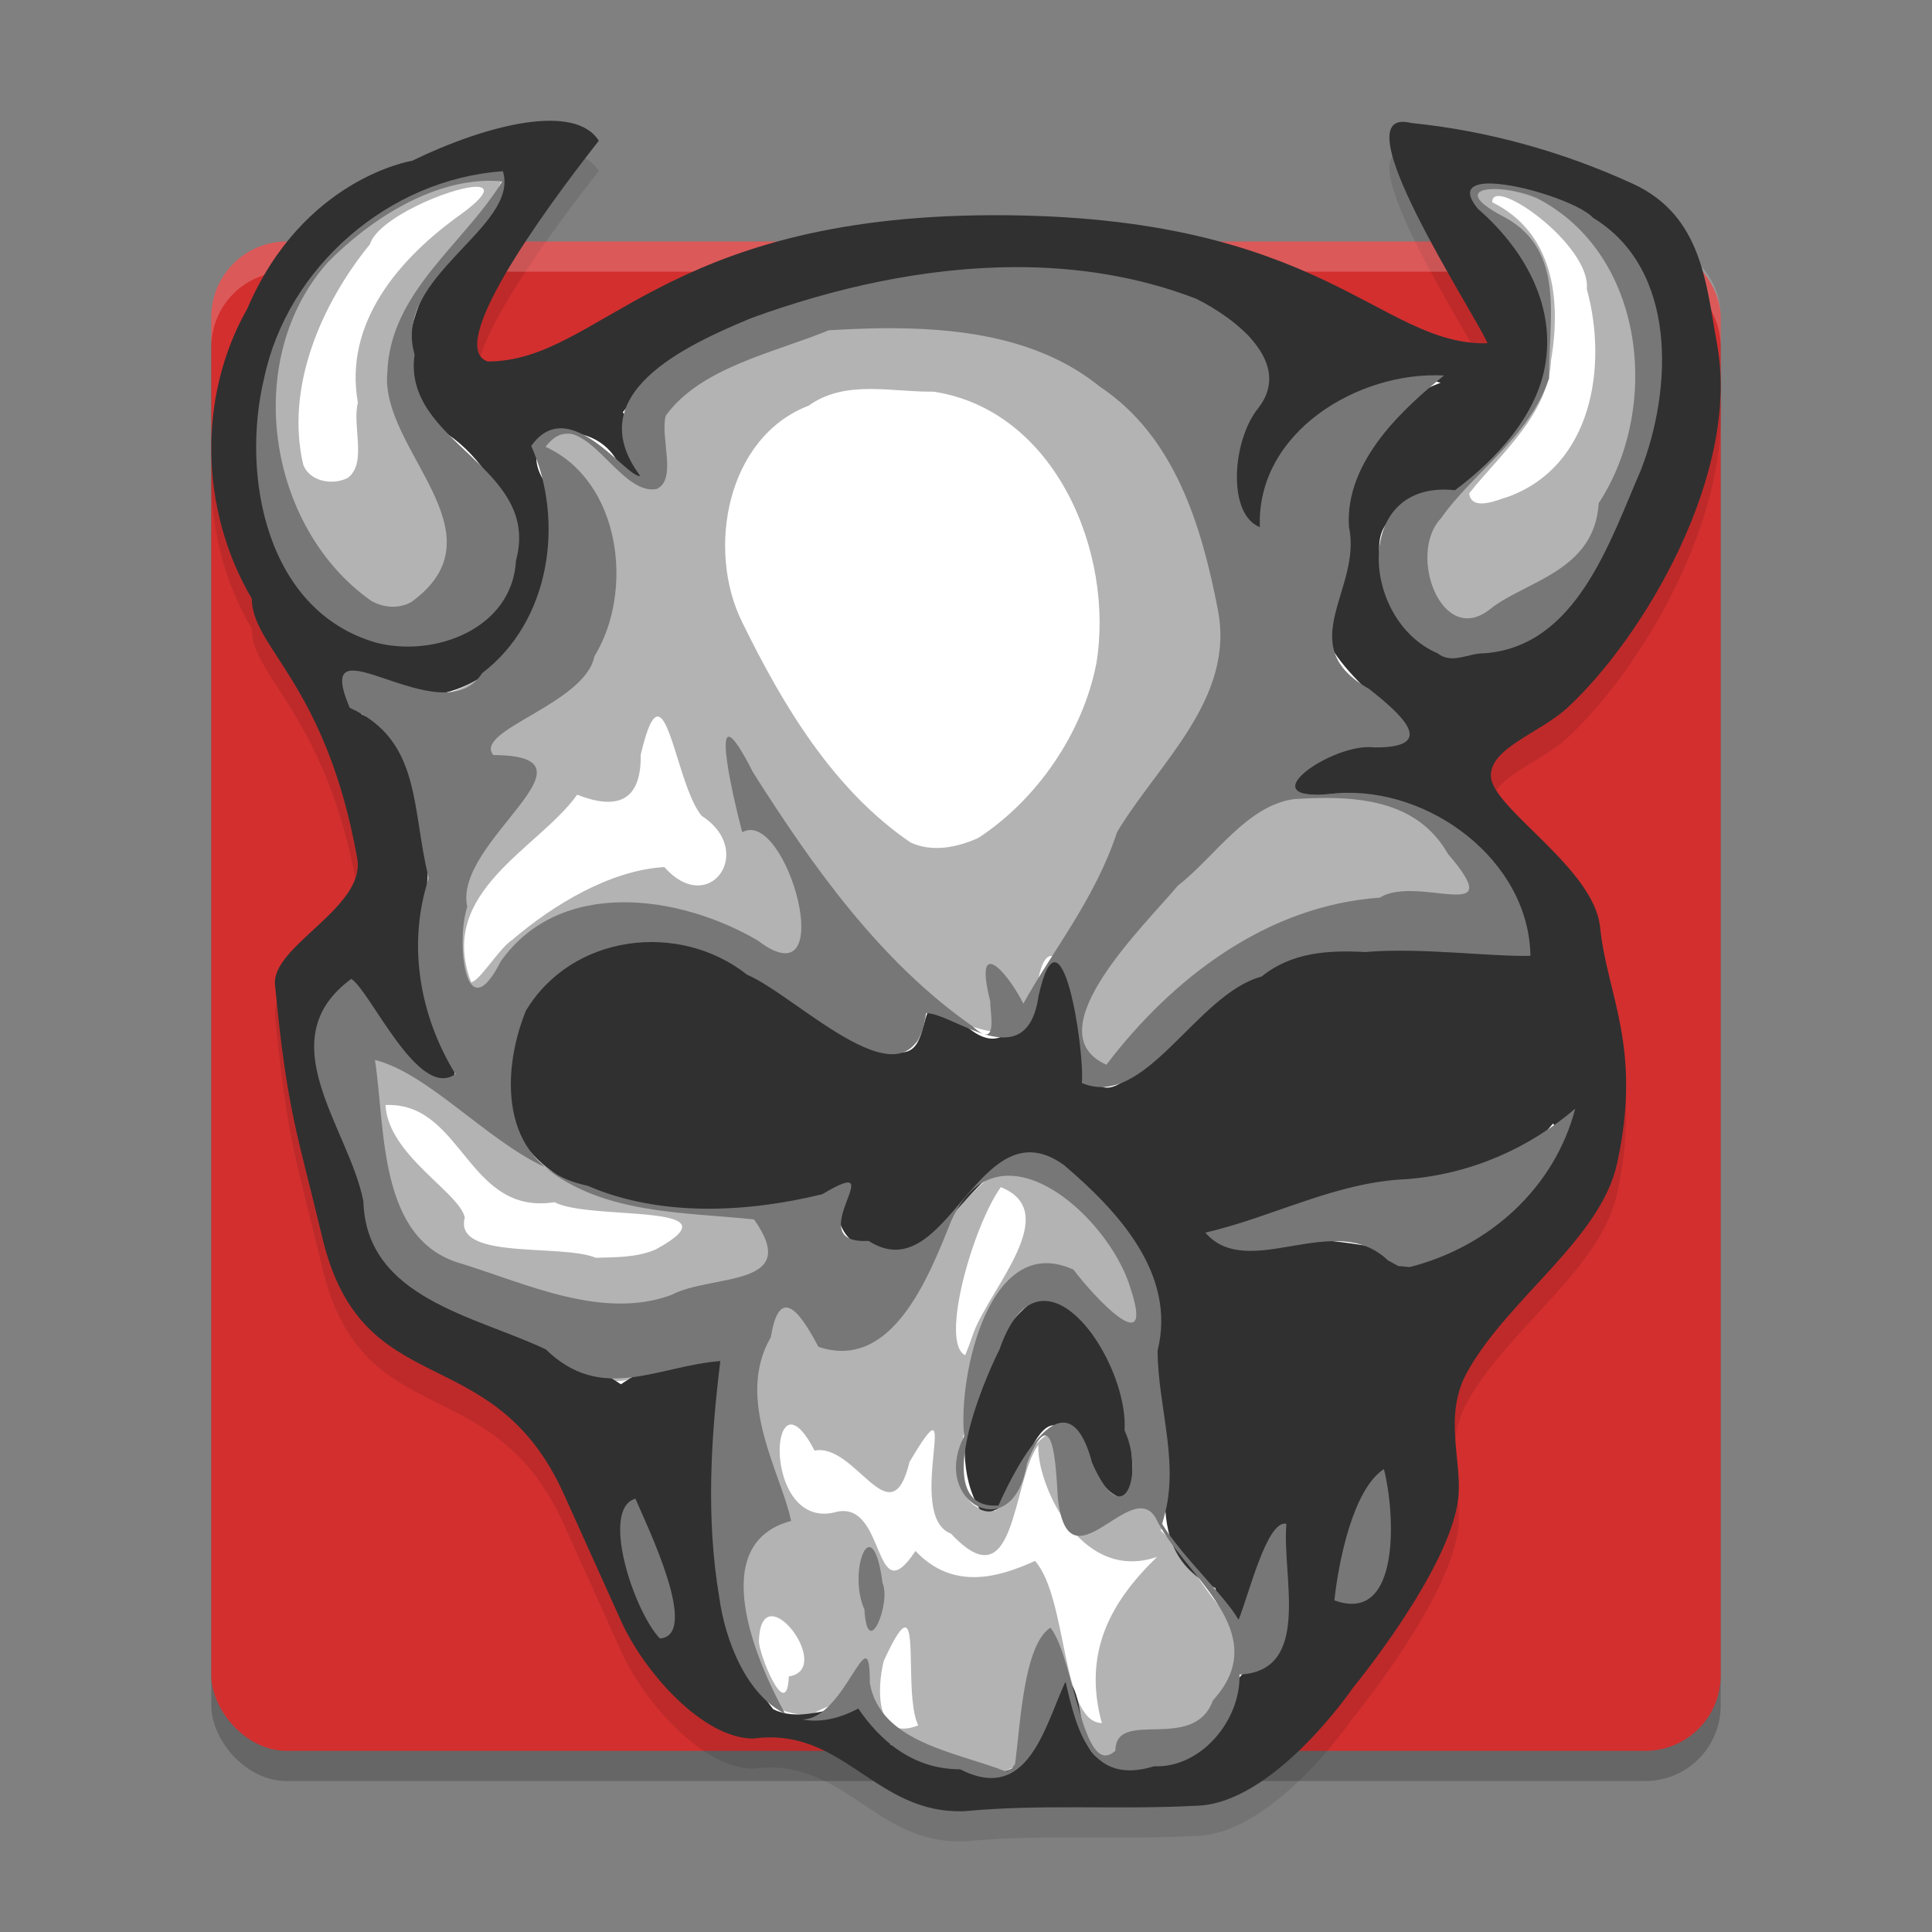
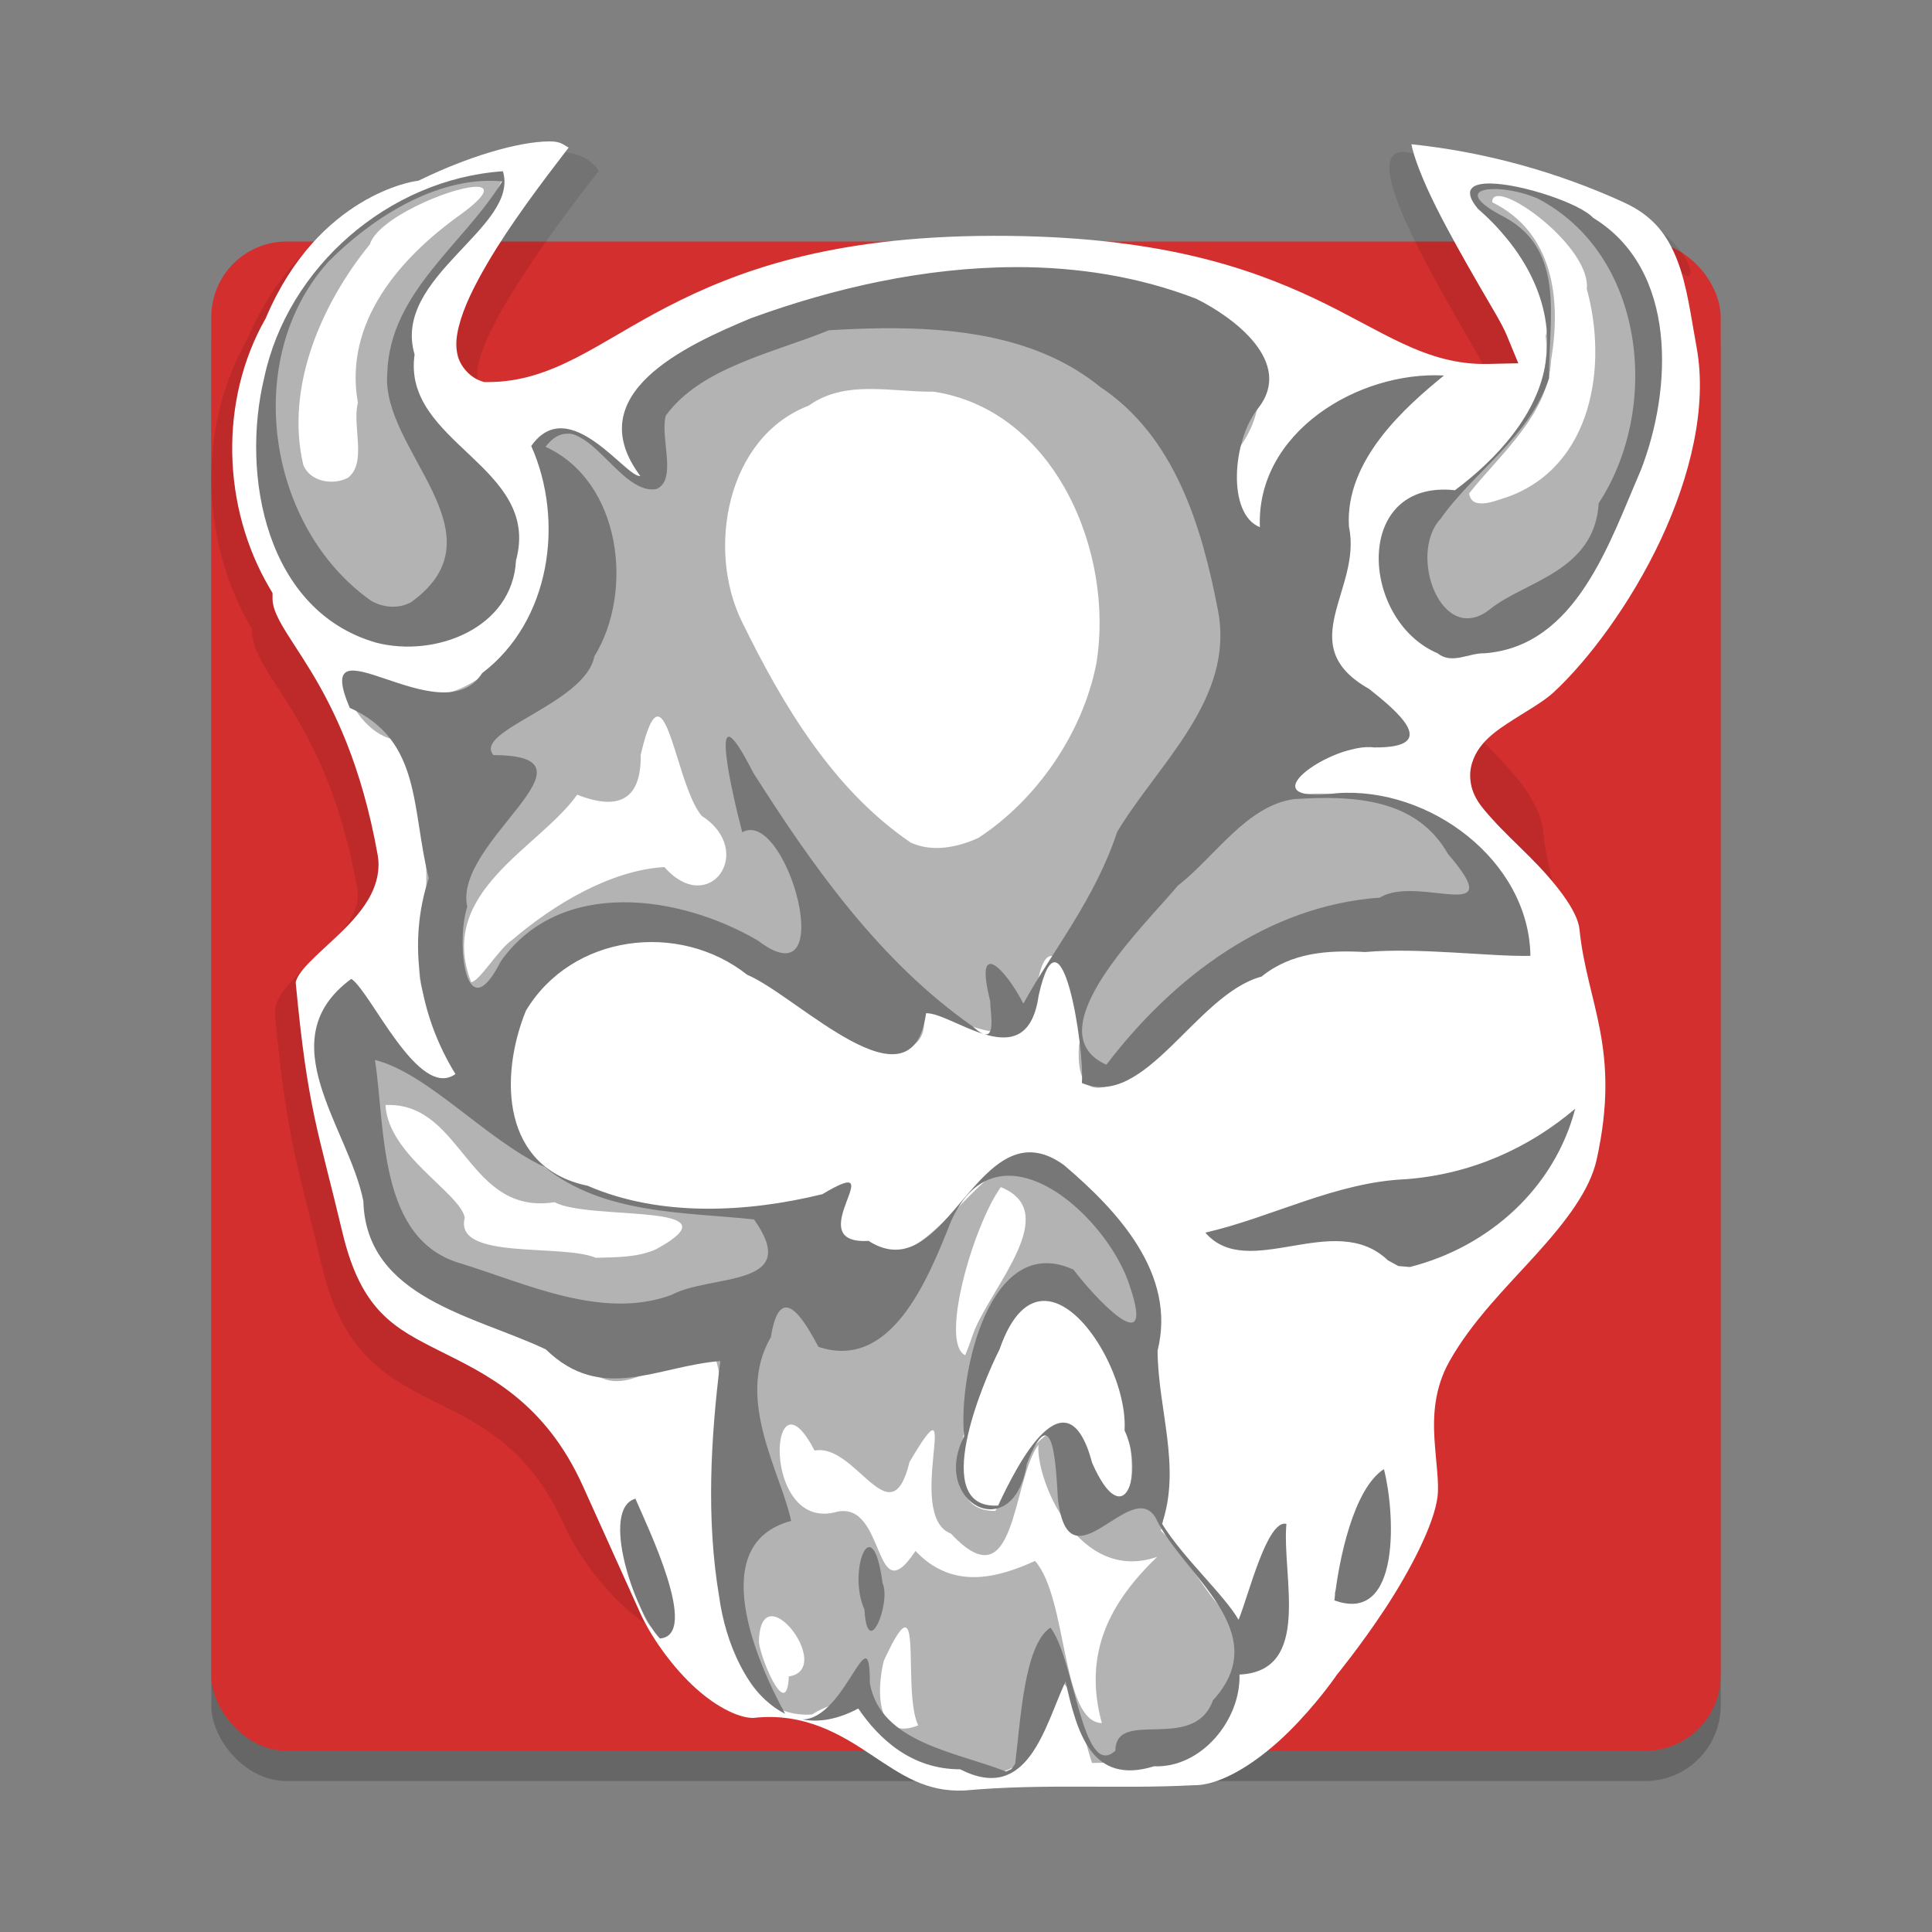
<svg xmlns="http://www.w3.org/2000/svg" width="64" height="64" version="1.1">
  <rect width="100%" height="100%" fill="#808080" stroke="none" />
  <rect style="opacity:0.2" width="50" height="50" x="7" y="9" rx="2.5" ry="2.5" />
  <rect style="fill:#d32f2f" width="50" height="50" x="7" y="8" rx="2.5" ry="2.5" />
-   <path style="opacity:0.1" d="m 18.203,5 c -1.256,0.004 -2.975,0.559 -4.551,1.324 0,0 -3.608,0.568 -5.461,4.906 -1.666,2.936 -1.554,6.706 0.148,9.598 0.005,1.64 2.457,2.803 3.496,8.605 0.292,1.631 -2.848,2.903 -2.727,4.184 0.403,4.257 0.759,4.972 1.562,8.359 1.333,5.615 5.638,3.266 8.012,8.531 l 1.887,4.184 c 0.773,1.715 2.731,3.908 4.391,3.898 3.013,-0.401 4.014,2.54 7.02,2.406 2.573,-0.239 5.007,-0.041 7.594,-0.176 2.594,-0.015 5.246,-3.91 5.246,-3.91 0,0 3.204,-3.894 3.484,-6.262 0.147,-1.238 -0.516,-2.743 0.305,-4.211 1.36,-2.432 4.409,-4.392 4.957,-6.883 0.849,-3.857 -0.332,-5.568 -0.562,-7.844 -0.198,-1.957 -3.554,-3.916 -3.613,-4.984 -0.052,-0.945 1.624,-1.442 2.543,-2.293 2.477,-2.295 5.741,-7.718 4.945,-12.047 C 56.518,10.425 56.394,8.144 54.089,7.085 51.804,6.035 49.281,5.328 46.746,5.074 44.285,4.457 48.887,11.428 49.277,12.371 45.689,12.457 43.857,8.104 32.882,8.128 21.853,8.153 19.874,12.976 16.156,12.972 14.764,12.498 17.881,8.149 19.836,5.664 19.542,5.194 18.956,4.997 18.203,5 Z" />
-   <path style="opacity:0.2;fill:#ffffff" d="M 9.5 8 C 8.115 8 7 9.115 7 10.5 L 7 11.5 C 7 10.115 8.115 9 9.5 9 L 54.5 9 C 55.885 9 57 10.115 57 11.5 L 57 10.5 C 57 9.115 55.885 8 54.5 8 L 9.5 8 z" />
+   <path style="opacity:0.1" d="m 18.203,5 c -1.256,0.004 -2.975,0.559 -4.551,1.324 0,0 -3.608,0.568 -5.461,4.906 -1.666,2.936 -1.554,6.706 0.148,9.598 0.005,1.64 2.457,2.803 3.496,8.605 0.292,1.631 -2.848,2.903 -2.727,4.184 0.403,4.257 0.759,4.972 1.562,8.359 1.333,5.615 5.638,3.266 8.012,8.531 c 0.773,1.715 2.731,3.908 4.391,3.898 3.013,-0.401 4.014,2.54 7.02,2.406 2.573,-0.239 5.007,-0.041 7.594,-0.176 2.594,-0.015 5.246,-3.91 5.246,-3.91 0,0 3.204,-3.894 3.484,-6.262 0.147,-1.238 -0.516,-2.743 0.305,-4.211 1.36,-2.432 4.409,-4.392 4.957,-6.883 0.849,-3.857 -0.332,-5.568 -0.562,-7.844 -0.198,-1.957 -3.554,-3.916 -3.613,-4.984 -0.052,-0.945 1.624,-1.442 2.543,-2.293 2.477,-2.295 5.741,-7.718 4.945,-12.047 C 56.518,10.425 56.394,8.144 54.089,7.085 51.804,6.035 49.281,5.328 46.746,5.074 44.285,4.457 48.887,11.428 49.277,12.371 45.689,12.457 43.857,8.104 32.882,8.128 21.853,8.153 19.874,12.976 16.156,12.972 14.764,12.498 17.881,8.149 19.836,5.664 19.542,5.194 18.956,4.997 18.203,5 Z" />
  <path style="fill:#ffffff" d="m 18.205,4.684 c -1.053,0.004 -2.733,0.521 -4.25,1.258 l -0.094,0.044 -0.102,0.016 c 0,0 -3.202,0.434 -4.938,4.498 l -0.014,0.036 -0.019,0.033 c -1.535,2.706 -1.432,6.237 0.146,8.917 l 0.094,0.159 v 0.183 c 7.376e-4,0.241 0.093,0.5 0.314,0.886 0.221,0.386 0.562,0.872 0.947,1.504 0.769,1.264 1.687,3.113 2.221,6.098 0.113,0.631 -0.118,1.212 -0.427,1.665 -0.309,0.453 -0.702,0.83 -1.076,1.179 -0.374,0.348 -0.73,0.668 -0.952,0.932 -0.222,0.265 -0.262,0.429 -0.259,0.465 0.4,4.227 0.738,4.856 1.547,8.266 0.623,2.627 1.737,3.182 3.253,3.943 1.516,0.761 3.449,1.657 4.715,4.465 l 1.888,4.184 c 0.343,0.761 0.989,1.69 1.712,2.384 0.723,0.695 1.522,1.113 2.045,1.11 1.689,-0.193 2.906,0.555 3.9,1.217 1.012,0.674 1.819,1.243 3.094,1.187 2.635,-0.241 5.071,-0.043 7.588,-0.175 h 0.017 0.017 c 0.951,-0.005 2.179,-0.841 3.113,-1.764 0.934,-0.923 1.566,-1.846 1.566,-1.846 l 0.017,-0.027 0.019,-0.025 c 0,0 0.78,-0.947 1.594,-2.182 0.814,-1.235 1.63,-2.795 1.74,-3.721 0.055,-0.468 -0.054,-1.131 -0.102,-1.9 -0.048,-0.769 -0.008,-1.678 0.49,-2.568 0.748,-1.337 1.887,-2.457 2.871,-3.544 0.984,-1.087 1.787,-2.127 2.012,-3.15 0.811,-3.687 -0.319,-5.156 -0.57,-7.629 -0.063,-0.618 -0.808,-1.56 -1.662,-2.412 -0.427,-0.426 -0.864,-0.833 -1.222,-1.233 -0.358,-0.4 -0.701,-0.762 -0.735,-1.373 -0.024,-0.44 0.172,-0.84 0.41,-1.118 0.238,-0.279 0.519,-0.48 0.806,-0.67 0.575,-0.379 1.192,-0.713 1.547,-1.042 1.151,-1.066 2.558,-2.946 3.545,-5.048 0.987,-2.102 1.55,-4.422 1.192,-6.374 -0.186,-1.013 -0.312,-2.032 -0.633,-2.868 -0.322,-0.836 -0.784,-1.483 -1.77,-1.936 -2.194,-1.008 -4.618,-1.678 -7.046,-1.93 0.077,0.424 0.385,1.212 0.806,2.056 0.434,0.868 0.963,1.799 1.409,2.573 0.446,0.774 0.782,1.307 0.947,1.706 l 0.38,0.921 -1.002,0.022 C 47.216,12.105 45.768,10.937 43.554,9.893 41.34,8.848 38.281,7.8 32.886,7.812 c -5.414,0.012 -8.518,1.182 -10.792,2.357 -2.274,1.175 -3.78,2.49 -5.94,2.488 h -0.116 l -0.107,-0.036 c -0.364,-0.124 -0.675,-0.481 -0.765,-0.826 -0.09,-0.345 -0.046,-0.659 0.033,-0.979 0.158,-0.639 0.503,-1.333 0.944,-2.089 0.755,-1.294 1.79,-2.662 2.695,-3.839 C 18.666,4.803 18.588,4.682 18.205,4.684 Z" />
  <path style="fill:#b3b3b3" d="m 16.679,5.82 c -4.049,0.084 -7.615,3.554 -7.976,7.546 -0.502,3.02 0.479,7.001 3.865,7.824 1.444,0.342 3.247,-0.159 4.001,-1.508 1.617,-2.96 -1.839,-4.637 -2.99,-6.817 -1.018,-3.025 2.292,-4.816 3.1,-7.046 z m 32.149,0.343 c 0.149,1.337 2.986,2.869 2.374,4.967 0.256,2.161 -1.458,3.98 -3.056,5.217 -2.737,-0.25 -3.221,3.291 -1.11,4.75 0.949,1.06 2.83,0.221 3.945,-0.081 2.213,-2.533 3.843,-5.852 3.833,-9.251 0.289,-3.297 -2.896,-5.675 -5.987,-5.601 z m -33.016,0.026 c 0.363,0.014 0.327,0.273 -0.543,0.909 -2.027,1.444 -3.888,3.578 -3.414,6.242 -0.197,0.775 0.314,1.995 -0.331,2.489 -0.498,0.257 -1.249,0.131 -1.476,-0.424 -0.605,-2.565 0.587,-5.325 2.207,-7.314 0.255,-0.855 2.636,-1.866 3.48,-1.902 0.028,-0.001 0.054,-0.001 0.078,-4.28e-4 z m 33.829,0.304 c 0.72,9.854e-4 3.048,1.851 2.924,3.082 0.699,2.536 0.189,5.852 -2.598,6.878 -0.313,0.086 -1.216,0.516 -1.3,-0.109 1.054,-1.326 2.632,-2.621 2.715,-4.42 0.338,-1.994 0.088,-4.215 -1.95,-5.225 -0.003,-0.142 0.076,-0.206 0.209,-0.206 z M 33.277,9.09 c -2.236,0.018 -4.47,0.33 -6.605,0.969 -2,0.858 -7.144,2.042 -5.539,4.945 0.603,2.046 -0.753,0.445 -1.349,-0.289 -3.279,-1.587 -1.058,2.194 -1.576,3.828 -0.328,2.493 -2.613,5.353 -5.406,4.312 -2.356,-1.979 -1.278,1.525 0.375,1.657 1.143,1.985 1.036,4.919 0.777,7.317 -0.5,1.322 2.241,4.218 0.641,4.031 -1.897,0.086 -2.23,-3.823 -3.333,-2.868 -2.227,2.651 1.313,5.655 1.325,8.562 1.697,2.096 4.673,2.306 6.848,3.744 1.323,1.334 2.647,-0.723 4.215,-0.427 0.612,1.471 -0.228,4.191 0.071,6.119 0.164,2.021 0.476,5.984 3.177,5.804 2.28,-1.389 2.035,1.726 4.299,1.566 1.92,0.786 2.86,0.413 3.424,-1.567 0.639,-2.677 1.166,0.475 1.553,1.608 0.932,-0.021 1.864,-0.042 2.795,-0.063 1.993,-0.459 1.112,-3.406 3.06,-3.386 0.709,-0.523 0.099,-2.15 0.327,-3.071 0.253,-2.707 -1.102,1.208 -1.225,1.88 -0.822,-0.18 -1.724,-2.207 -2.677,-3.054 0.548,-2.2 -0.564,-4.29 -0.25,-6.537 0.155,-2.482 -2.007,-5.512 -4.563,-5.768 -2.039,0.992 -3.779,5.159 -6.115,2.106 0.649,-1.014 0.765,-1.628 -0.573,-0.646 -3.417,0.736 -7.388,0.414 -10.05,-2.077 -0.494,-2.552 0.148,-5.635 2.979,-6.472 2.629,-1.063 5.027,1.023 7.16,2.274 0.822,1.06 4.008,2.111 3.518,-0.147 0.95,0.058 3.423,2.008 3.774,-0.638 0.388,-2.93 1.746,0.593 1.409,1.827 -0.16,2.457 1.573,1.145 2.543,0.176 2.055,-2.01 4.706,-3.841 7.741,-3.447 1.553,-0.671 5.438,1.591 4.243,-1.177 -1.261,-2.885 -4.469,-4.192 -7.48,-3.837 -1.199,-1.877 5.789,-1.224 2.784,-2.998 -1.78,-1.342 -2.058,-2.883 -1.05,-4.752 -0.653,-2.5 1.661,-5.176 2.986,-6.102 -2.454,0.109 -5.621,1.654 -5.62,4.43 0.475,3.275 -1.598,-0.555 -1.09,-1.766 2.193,-2.539 0.042,-5.233 -2.819,-5.674 -1.399,-0.243 -2.827,-0.376 -4.258,-0.389 -0.149,-0.001 -0.298,-0.001 -0.447,-2.19e-4 z m -4.484,3.796 c 0.709,-0.004 1.439,0.098 2.132,0.088 4.031,0.612 5.999,5.336 5.393,9.004 -0.445,2.288 -1.955,4.503 -3.909,5.779 -0.691,0.314 -1.523,0.485 -2.242,0.154 -2.57,-1.754 -4.237,-4.555 -5.579,-7.295 -1.195,-2.4 -0.523,-6.133 2.202,-7.179 0.608,-0.436 1.295,-0.547 2.004,-0.551 z m -7.018,10.85 c 0.452,-0.044 0.802,2.492 1.469,3.29 1.812,1.166 0.246,3.378 -1.236,1.697 -1.777,0.101 -3.667,1.237 -5.034,2.407 -0.452,0.295 -1.089,1.384 -1.367,1.406 -1.157,-3.004 2.258,-4.438 3.513,-6.211 1.403,0.554 2.126,0.138 2.105,-1.324 0.21,-0.895 0.386,-1.248 0.55,-1.264 z M 12.889,36.603 c 2.45,0.01 2.627,3.67 5.483,3.221 1.149,0.626 6.224,-0.007 3.362,1.559 -0.626,0.279 -1.327,0.262 -1.997,0.283 -1.144,-0.479 -4.72,0.096 -4.34,-1.331 -0.176,-0.837 -2.539,-2.067 -2.627,-3.73 0.04,-0.002 0.08,-0.003 0.118,-0.002 z m 38.71,0.748 c -0.499,0.378 -3.035,1.869 -4.671,1.802 -2.407,0.097 -4.486,1.269 -6.806,1.711 1.068,1.252 4.213,-0.857 5.87,0.781 2.285,0.299 5.206,-1.918 5.607,-4.293 z m -18.446,1.974 c 2.058,0.828 -0.315,3.293 -0.9,4.814 l -0.146,0.414 -0.133,0.34 c -0.852,-0.403 0.252,-4.269 1.179,-5.568 z m 1.5,3.707 c 0.802,-0.032 1.616,0.51 1.97,1.719 0.684,1.16 1.784,7.044 -0.541,3.939 -0.775,-3.046 -2.464,-0.081 -3.104,1.36 -2.146,0.049 -0.807,-3.717 -0.317,-4.828 0.191,-1.379 1.084,-2.154 1.992,-2.19 z m -8.431,4.159 c 0.193,0.013 0.451,0.258 0.762,0.862 1.364,-0.267 2.525,2.937 3.144,0.379 1.869,-3.173 -0.213,1.777 1.377,2.373 2.172,2.333 1.998,-1.721 2.894,-2.947 -0.091,1.155 1.326,4.615 3.933,3.715 -1.544,1.489 -2.47,3.17 -1.832,5.507 -1.347,-0.038 -1.128,-4.146 -2.213,-5.372 -1.225,0.556 -2.72,0.983 -3.96,-0.33 -1.404,2.112 -0.965,-1.639 -2.592,-1.301 -2.027,0.584 -2.27,-2.938 -1.512,-2.887 z m 19.564,1.736 c -0.844,0.137 -1.118,2.775 -1.568,3.828 0.083,0.722 0.781,8.78e-4 1.069,-0.112 1.101,-0.717 0.296,-2.571 0.499,-3.717 z m -24.894,1.056 c -0.371,-0.015 0.028,3.191 0.67,3.914 1.486,1.194 -0.095,-2.343 -0.097,-2.831 -0.273,-0.772 -0.459,-1.078 -0.573,-1.083 z m 4.656,3.558 c 0.652,-0.033 1.746,1.819 0.583,1.993 -0.065,1.61 -1.036,-0.836 -0.989,-1.2 0.02,-0.562 0.188,-0.782 0.406,-0.793 z m 4.437,0.37 c 0.347,0.01 0.023,2.389 0.432,3.245 -1.446,0.569 -1.364,-1.277 -1.139,-2.141 0.368,-0.801 0.581,-1.108 0.706,-1.104 z" />
-   <path style="fill:#303030" d="m 31.981,59.996 c -3.006,0.133 -4.009,-2.806 -7.022,-2.405 -1.66,0.009 -3.614,-2.183 -4.388,-3.899 L 18.685,49.508 C 16.311,44.243 12.004,46.593 10.672,40.977 9.868,37.59 9.513,36.873 9.11,32.617 8.988,31.336 12.126,30.064 11.834,28.433 10.795,22.631 8.345,21.469 8.34,19.828 6.637,16.936 6.524,13.167 8.189,10.231 10.042,5.892 13.653,5.326 13.653,5.326 c 2.521,-1.224 5.401,-1.914 6.183,-0.663 -1.955,2.486 -5.073,6.836 -3.681,7.311 3.719,0.004 5.7,-4.82 16.73,-4.845 10.975,-0.024 12.804,4.329 16.392,4.243 -0.39,-0.943 -4.991,-7.915 -2.531,-7.298 2.536,0.254 5.058,0.963 7.343,2.013 2.305,1.059 2.429,3.339 2.789,5.301 0.795,4.329 -2.466,9.752 -4.943,12.046 -0.919,0.851 -2.598,1.346 -2.546,2.291 0.059,1.069 3.418,3.03 3.616,4.987 0.231,2.276 1.409,3.983 0.56,7.841 -0.548,2.491 -3.595,4.452 -4.955,6.884 -0.821,1.468 -0.158,2.974 -0.305,4.212 -0.28,2.368 -3.484,6.259 -3.484,6.259 0,0 -2.652,3.897 -5.246,3.912 -2.586,0.135 -5.021,-0.064 -7.594,0.175 z m 2.102,-1.993 c 0.634,-1.183 1.309,-3.859 1.738,-1.048 0.103,1.133 0.614,1.711 1.789,1.385 1.015,0.123 1.935,-0.133 2.626,-0.92 0.354,-1.527 1.079,-2.404 2.163,-2.856 -0.063,-1.154 0.212,-3.168 -0.148,-3.709 -0.502,1.073 -1.299,4.693 -1.991,1.752 -2.829,-1.421 -0.947,-4.35 -2.074,-6.643 0.527,-2.662 -0.413,-5.265 -2.609,-6.958 -2.703,-2.41 -3.85,2.491 -6.143,2.619 -1.749,-0.275 -1.935,-1.583 -1.44,-2.336 -2.228,1.322 -5.064,0.921 -7.509,0.473 -2.622,-0.585 -4.479,-2.556 -3.493,-5.306 0.424,-2.494 3.684,-4.141 6.016,-3.189 2.287,0.735 4.005,2.695 6.208,3.421 2.088,0.984 0.763,-2.607 2.523,-0.955 2.284,2.404 2.376,-2.439 3.543,-1.996 0.705,1.569 0.151,6.365 2.761,3.28 2.078,-1.871 4.509,-3.983 7.523,-3.688 1.572,-0.173 3.926,0.206 4.984,0.133 -0.21,-3.224 -3.759,-5.509 -6.865,-5.119 -2.964,-0.096 1.636,-2.205 2.679,-1.922 -0.108,-1.377 -4.081,-3.101 -1.844,-5.195 -0.147,-2.5 0.528,-5.57 3.201,-6.546 -1.648,-0.551 -4.537,0.939 -5.494,2.771 -0.502,1.143 0.017,4.598 -1.051,1.568 -1.538,-2.157 2.608,-5.079 -0.8,-6.52 -2.912,-1.925 -6.611,-1.376 -9.914,-1.274 -3.535,0.605 -7.513,1.508 -9.832,4.431 0.655,0.816 1.097,3.73 -0.217,1.565 -0.914,-1.547 -3.739,-0.957 -2.188,1.007 0.584,2.668 -0.819,6.291 -3.779,6.78 -1.364,0.325 -4.248,-2.053 -2.469,0.658 2.601,1.025 2.231,4.488 2.103,6.852 -0.761,1.838 1.406,4.494 0.906,5.432 -2.447,0.214 -2.729,-5.445 -4.284,-2.116 -0.32,2.771 1.572,5.634 2.38,8.229 2.258,1.694 5.133,2.24 7.488,3.793 1.384,-0.966 4.505,-1.891 3.281,0.872 -0.092,3.352 -0.494,7.082 1.764,9.891 1.487,0.756 3.588,-1.342 3.887,1.177 1.301,0.118 3.769,1.873 4.582,0.205 z m -1.628,-8.009 c -1.292,-2.125 0.089,-6.058 2.276,-7.226 2.457,1.076 2.853,4.445 2.78,6.842 -1.578,0.438 -2.121,-4.598 -3.537,-1.226 -0.426,0.469 -0.6,2.047 -1.52,1.61 z m -10.236,3.642 c -0.334,-0.944 -0.674,-4.035 -1.472,-3.659 -0.185,0.52 0.847,5.583 1.472,3.659 z m 23.04,-0.961 c 1.251,-0.58 0.323,-2.388 0.637,-3.467 -0.613,-1.095 -1.433,2.866 -1.56,3.745 0.272,0.373 0.674,-0.334 0.923,-0.278 z m 2.695,-11.343 c 1.703,-0.442 4.157,-3.122 3.495,-4.115 -1.654,2.023 -4.662,1.762 -7.024,2.314 -0.99,0.634 -4.597,0.994 -3.905,1.704 2.227,-0.463 4.607,-0.066 6.672,0.435 l 0.337,-0.144 0.425,-0.195 z m 1.441,-19.908 c 2.655,-0.094 3.543,-3.214 4.548,-5.193 1.138,-2.568 1.622,-6.165 -0.509,-8.349 -0.931,-0.907 -4.094,-2.483 -4.623,-1.346 1.469,1.331 2.832,3.073 2.458,5.171 -0.008,1.568 -1.186,2.963 -2.3,3.982 -1.15,1.405 -3.874,0.559 -3.166,3.236 0.334,1.595 1.815,3.282 3.592,2.499 z M 15.307,20.865 C 18.215,19.438 16.888,15.591 14.609,14.243 12.219,12.02 14.243,8.569 16.28,6.874 17.974,4.625 13.289,6.518 12.567,7.137 8.633,9.628 7.474,15.486 9.939,19.35 c 1.16,1.653 3.503,2.467 5.368,1.515 z" />
  <path style="fill:#777777" d="m 16.66,5.673 c -3.774,0.259 -7.133,3.171 -7.91,6.85 -0.776,3.224 0.063,7.722 3.715,8.767 1.945,0.503 4.511,-0.471 4.628,-2.724 0.853,-3.124 -3.783,-3.882 -3.359,-6.824 -0.765,-2.578 3.495,-4.208 2.925,-6.069 z m -0.419,0.316 c 0.132,4.466e-4 0.264,0.007 0.395,0.019 -1.251,2.067 -3.728,3.665 -3.806,6.351 -0.231,2.548 3.932,5.316 0.793,7.586 -0.412,0.232 -0.935,0.188 -1.331,-0.045 C 8.84,17.465 7.996,11.874 10.875,8.674 12.25,7.283 14.261,5.983 16.241,5.989 Z m 33.141,0.089 c -0.629,-0.01 -0.943,0.21 -0.426,0.837 1.468,1.277 2.54,3.08 2.249,5.063 -0.246,1.734 -1.622,3.228 -3.007,4.261 -3.391,-0.366 -3.15,4.3 -0.575,5.403 0.472,0.379 1.033,-0.014 1.543,-2.2e-4 3.06,-0.221 4.154,-3.692 5.189,-6.067 C 55.402,12.882 55.577,8.922 52.773,7.215 52.356,6.748 50.431,6.095 49.382,6.079 Z m 0.117,0.183 c 0.399,4.512e-4 0.949,0.107 1.415,0.304 3.586,1.846 4.119,6.938 2.045,10.104 -0.136,2.263 -2.432,2.579 -3.591,3.504 -1.604,1.294 -2.76,-1.812 -1.635,-3.002 1.062,-1.517 2.941,-2.699 3.582,-4.642 -0.028,-1.878 0.578,-4.207 -1.453,-5.323 -1.273,-0.652 -1.028,-0.945 -0.363,-0.944 z m -15.859,2.588 c -2.988,0.005 -6.009,0.686 -8.768,1.694 -2.178,0.907 -5.688,2.514 -3.662,5.223 -0.453,0.088 -2.357,-2.775 -3.612,-0.992 1.112,2.497 0.633,5.809 -1.625,7.523 -1.342,2.125 -5.729,-1.996 -4.387,1.151 2.388,1.072 2.038,3.351 2.617,5.643 -0.718,2.174 -0.308,4.554 0.884,6.488 -1.225,0.881 -2.802,-2.732 -3.45,-3.153 -2.76,2.029 -0.082,4.921 0.4,7.363 0.088,3.217 3.702,3.799 6.044,4.911 1.851,1.801 3.673,0.554 5.781,0.386 -0.318,2.557 -0.473,5.23 -0.04,7.8 0.206,1.525 0.935,3.27 2.187,3.885 -0.95,-1.729 -2.647,-5.632 0.198,-6.388 -0.331,-1.589 -1.872,-4.033 -0.671,-6.088 0.316,-1.984 1.143,-0.481 1.577,0.321 2.393,0.8 3.61,-2.185 4.391,-4.16 0.483,-1.087 1.174,-1.511 1.918,-1.509 1.636,0.006 3.527,2.077 4.018,3.702 0.853,2.533 -1.236,0.269 -1.878,-0.589 -2.792,-1.287 -3.83,3.521 -3.623,5.52 -1.136,2.197 1.636,3.676 2.077,0.907 0.875,-2.218 0.962,0.061 1.027,1.149 0.355,3.103 2.432,-0.766 3.246,0.657 0.885,1.876 3.98,3.751 1.891,6.034 -0.636,1.755 -3.221,0.241 -3.231,1.666 -1.094,1.011 -1.358,-3.081 -2.152,-4.075 -0.878,0.569 -0.99,3.12 -1.17,4.516 l -0.127,0.171 -0.172,0.079 c -1.672,-0.656 -4.161,-0.955 -4.514,-2.93 0.011,-2.381 -0.8,1.201 -2.239,1.205 0.541,0.102 1.16,0.008 1.857,-0.362 0.676,0.996 1.755,2.015 3.374,2.013 2.255,1.155 2.802,-1.429 3.491,-2.908 0.379,1.673 0.848,3.454 2.934,2.808 1.558,0.066 2.873,-1.529 2.829,-3.038 2.42,-0.113 1.397,-3.261 1.554,-4.993 -0.641,-0.151 -1.249,2.362 -1.585,3.179 -0.451,-0.8 -1.855,-2.067 -2.536,-3.184 0.641,-1.886 -0.134,-3.793 -0.147,-5.731 0.636,-2.542 -1.321,-4.634 -3.1,-6.148 -2.855,-2.066 -3.843,4.199 -6.473,2.511 -2.372,0.138 0.905,-3.006 -1.531,-1.547 -2.486,0.61 -5.376,0.764 -7.778,-0.28 -2.832,-0.589 -2.938,-3.582 -2.045,-5.793 1.514,-2.534 5.063,-2.989 7.332,-1.196 1.686,0.715 5.467,4.67 5.926,1.274 0.89,-0.023 3.339,2.164 3.729,-0.582 0.736,-3.302 1.527,1.732 1.432,2.893 2.097,0.899 3.783,-2.943 5.951,-3.524 1.004,-0.81 2.211,-0.879 3.434,-0.814 1.801,-0.156 4.11,0.155 5.474,0.127 -0.046,-3.156 -3.341,-5.613 -6.411,-5.388 -3.127,0.39 -0.15,-1.703 1.242,-1.516 2.203,0.016 0.79,-1.173 -0.173,-1.938 -2.574,-1.45 -0.223,-3.297 -0.669,-5.372 -0.142,-2.209 1.892,-3.988 3.148,-5.011 -2.834,-0.154 -6.225,1.881 -6.099,5.024 -1.094,-0.433 -0.916,-2.882 -0.054,-3.942 1.181,-1.511 -0.779,-2.992 -2.052,-3.623 -1.918,-0.741 -3.947,-1.054 -5.991,-1.05 z m -3.959,2.025 c 2.41,0.019 4.875,0.41 6.754,1.935 2.489,1.652 3.377,4.634 3.909,7.395 0.574,2.94 -1.965,5.074 -3.336,7.353 -0.746,2.254 -2.148,3.941 -3.107,5.689 -0.623,-1.208 -1.639,-2.194 -1.096,-0.071 -0.019,0.347 0.293,1.635 -0.575,0.832 -3.073,-2.146 -5.301,-5.294 -7.282,-8.417 -1.574,-3.099 -0.695,0.715 -0.36,1.98 1.475,-0.838 3.282,5.702 0.513,3.584 -2.591,-1.515 -6.541,-2.089 -8.512,0.691 -1.189,2.355 -1.489,-0.67 -1.11,-1.806 -0.487,-2.153 4.736,-5.014 0.865,-5.026 -0.684,-0.815 3.038,-1.691 3.346,-3.271 1.327,-2.159 0.879,-5.8 -1.618,-6.941 1.209,-1.573 2.386,1.66 3.68,1.396 0.689,-0.304 0.11,-1.695 0.301,-2.425 1.153,-1.605 3.618,-2.095 5.402,-2.831 0.569,-0.034 1.154,-0.06 1.745,-0.067 0.16,-0.002 0.32,-0.002 0.481,-8.54e-4 z m 14.294,15.559 c 1.575,0.008 3.131,0.342 3.992,1.857 2.084,2.42 -1.02,0.667 -2.256,1.445 -3.742,0.264 -6.871,2.661 -9.06,5.535 -2.448,-1.092 1.361,-4.706 2.365,-5.931 1.217,-0.938 2.287,-2.67 3.874,-2.87 0.357,-0.022 0.721,-0.038 1.085,-0.036 z m -31.553,8.679 c 1.759,0.445 3.66,2.629 5.618,3.548 1.963,1.572 4.605,1.488 6.938,1.735 1.621,2.282 -1.413,1.793 -2.742,2.504 -2.28,0.832 -4.78,-0.368 -6.955,-1.041 -2.764,-0.775 -2.507,-4.454 -2.86,-6.746 z m 39.759,1.615 c -1.539,1.308 -3.437,2.165 -5.585,2.334 -2.353,0.097 -4.443,1.259 -6.668,1.772 1.424,1.643 4.275,-0.776 6.044,0.914 l 0.347,0.191 0.382,0.034 c 2.644,-0.67 4.801,-2.633 5.48,-5.246 z m -17.563,6.368 c 1.324,0.039 2.737,2.665 2.634,4.287 0.656,1.403 -0.005,3.503 -1.073,1.079 -0.829,-3.114 -2.481,0.011 -3.105,1.412 -2.31,0.149 -0.517,-4.081 0.037,-5.173 0.406,-1.177 0.949,-1.622 1.508,-1.605 z m 11.226,5.572 c -1.013,0.653 -1.497,3.018 -1.641,4.347 2.233,0.818 2.003,-2.958 1.641,-4.347 z m -24.795,0.979 c -1.172,0.336 -0.054,3.728 0.811,4.631 1.344,-0.103 -0.422,-3.719 -0.811,-4.631 z m 7.741,1.605 c -0.299,0.014 -0.532,1.235 -0.155,2.063 0.103,1.76 0.888,-0.232 0.603,-0.862 -0.116,-0.885 -0.291,-1.209 -0.448,-1.201 z" />
</svg>